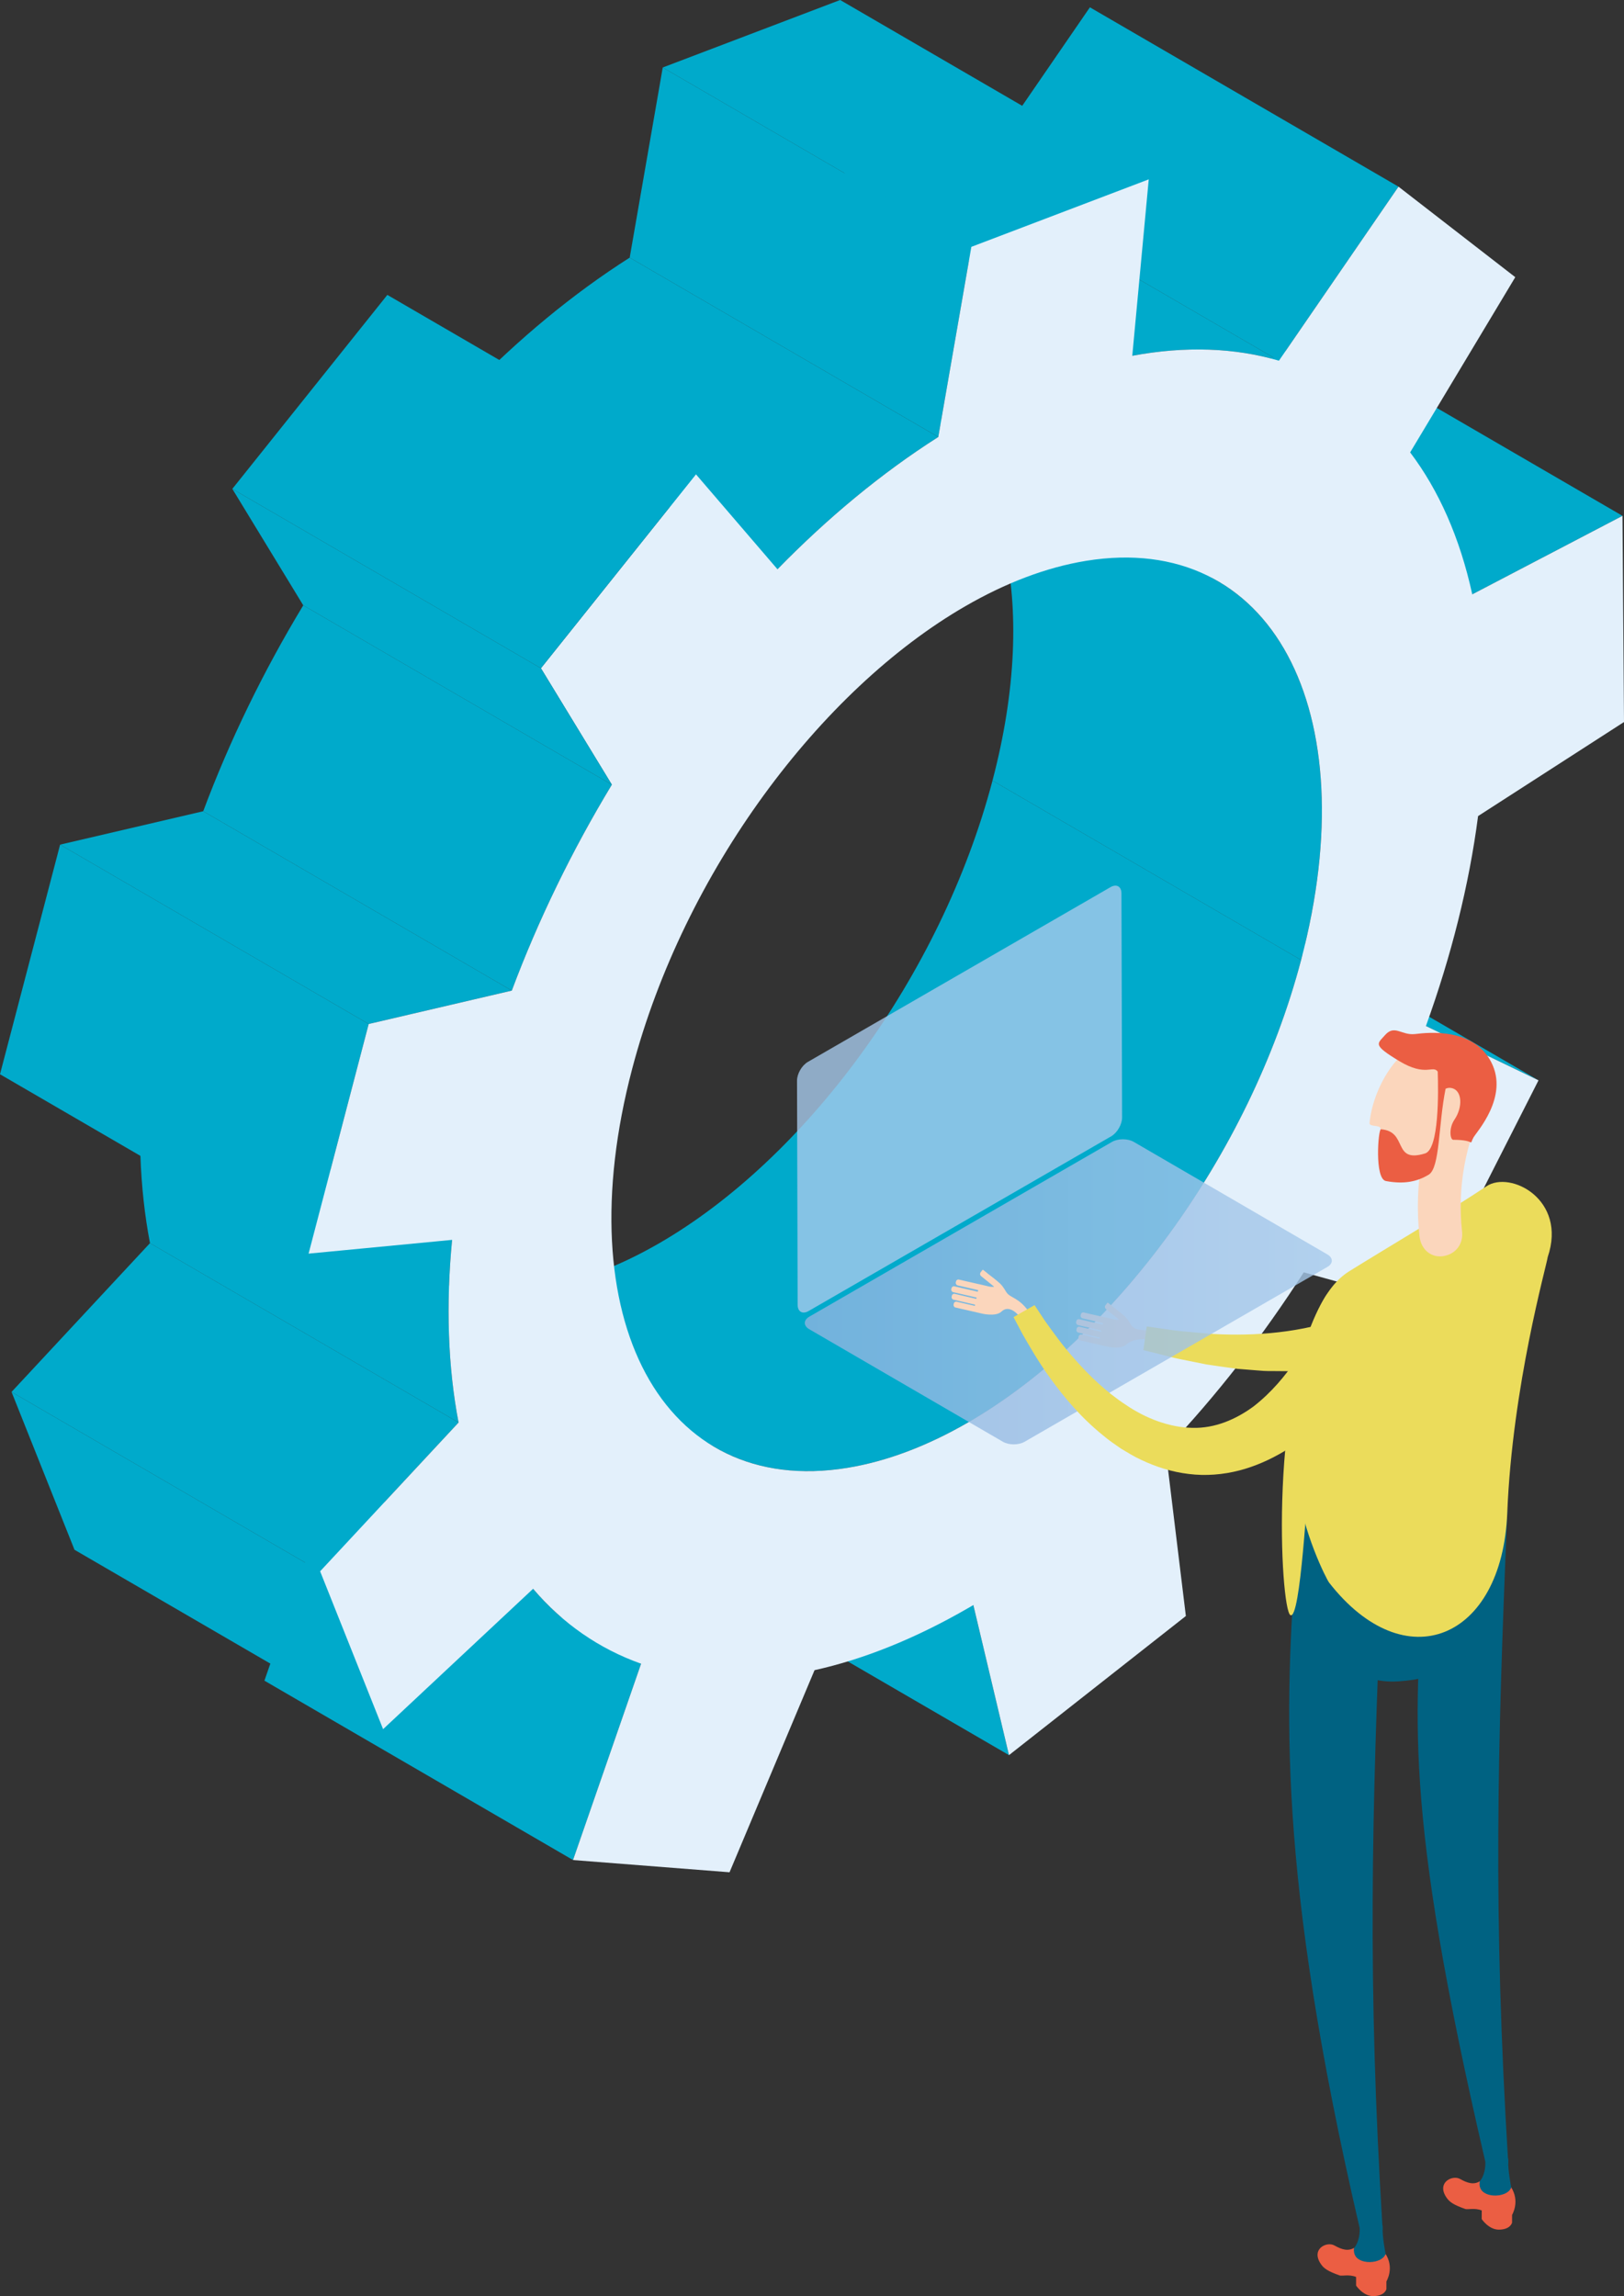
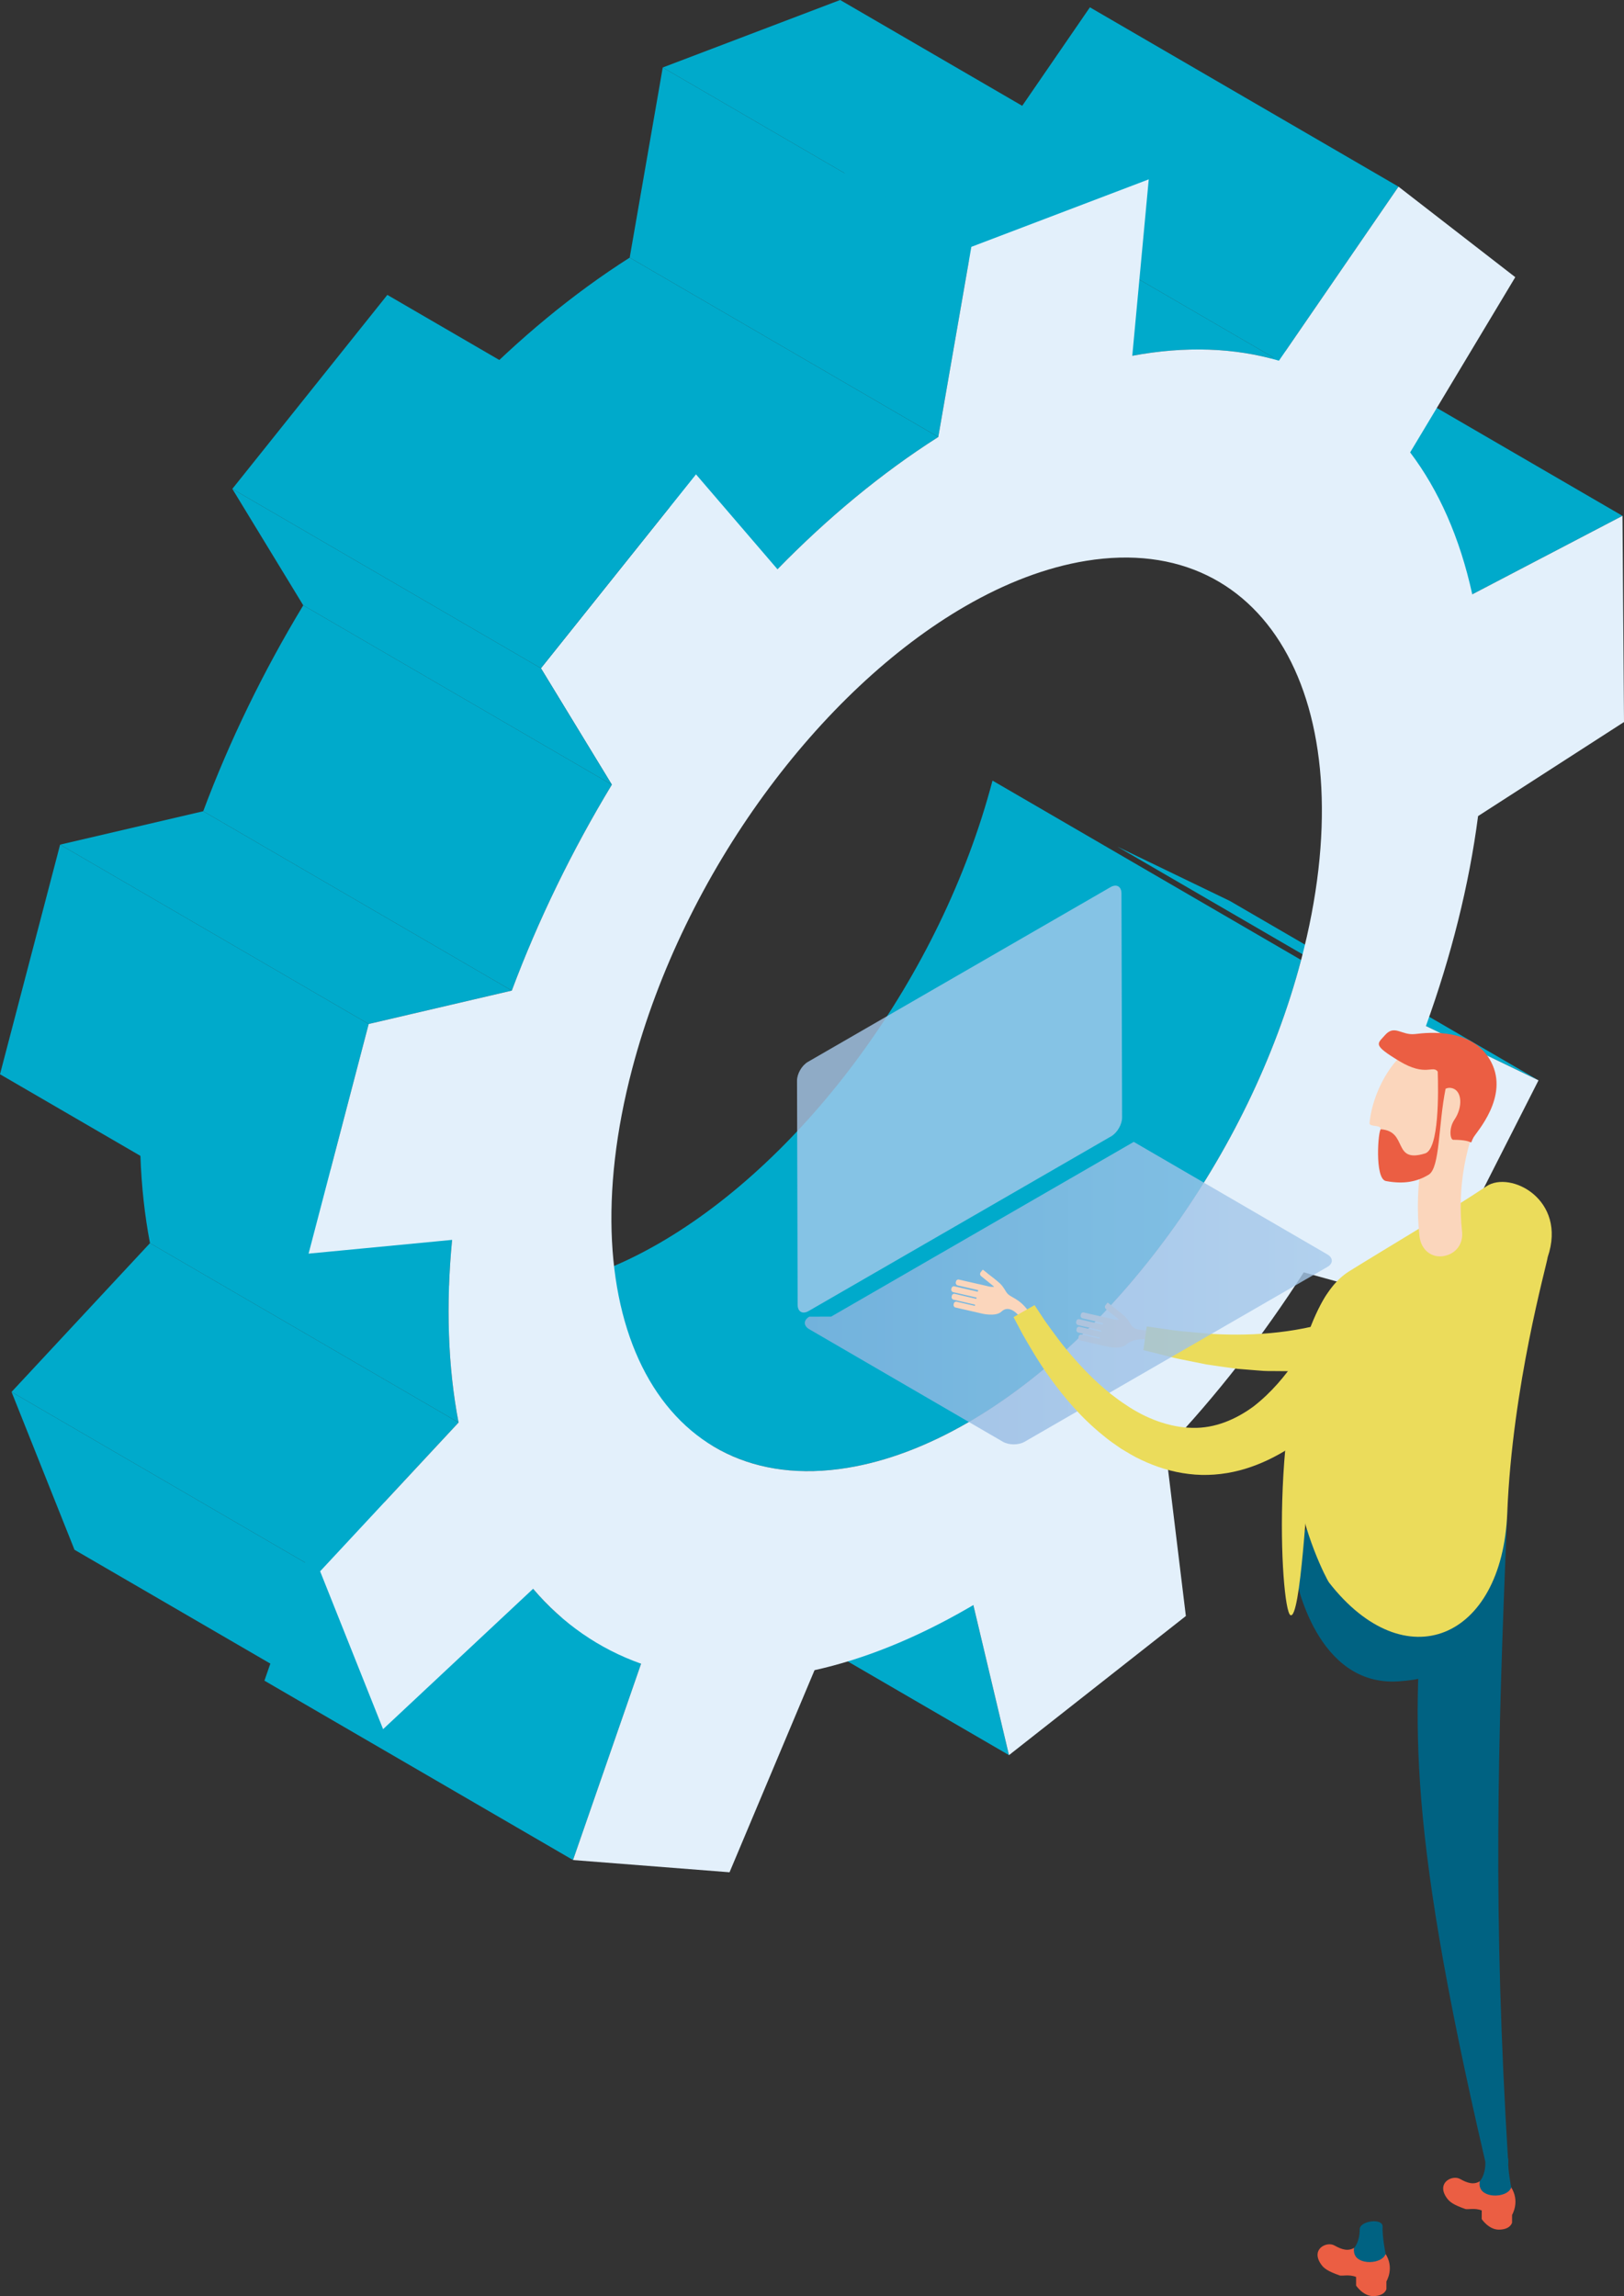
<svg xmlns="http://www.w3.org/2000/svg" xmlns:xlink="http://www.w3.org/1999/xlink" viewBox="0 0 1644.29 2324.5">
  <rect x="0" y="0" width="1644.29" height="2324.5" fill="#333333" stroke="none" />
  <defs>
    <style>
      .cls-1 {
        fill: #e3f0fb;
      }

      .cls-2 {
        fill: #eb5e43;
      }

      .cls-3 {
        fill: url(#linear-gradient-2);
      }

      .cls-4 {
        fill: #fbd6bc;
      }

      .cls-5 {
        fill: url(#linear-gradient);
      }

      .cls-6 {
        fill: #00aacb;
      }

      .cls-7 {
        isolation: isolate;
      }

      .cls-8 {
        fill: #ebdc5b;
      }

      .cls-9 {
        mix-blend-mode: screen;
      }

      .cls-10 {
        opacity: .8;
      }

      .cls-11 {
        fill: #006282;
      }
    </style>
    <linearGradient id="linear-gradient" x1="-1613.39" y1="1307.78" x2="-1079.8" y2="1307.78" gradientTransform="translate(2428.26)" gradientUnits="userSpaceOnUse">
      <stop offset="0" stop-color="#8fb4e0" />
      <stop offset="1" stop-color="#a6c9eb" />
    </linearGradient>
    <linearGradient id="linear-gradient-2" x1="15036.49" y1="15639.47" x2="14910.88" y2="15516.23" gradientTransform="translate(1201.65) rotate(-180) scale(1 -1)" xlink:href="#linear-gradient" />
  </defs>
  <g class="cls-7">
    <g id="Ebene_1">
      <g>
        <polygon class="cls-6" points="1443.74 1038.68 1131.28 857.09 1245.27 912.1 1557.73 1093.68 1443.74 1038.68" />
        <polygon class="cls-6" points="1021.6 1776.82 709.13 1595.23 673.05 1443.29 985.51 1624.87 1021.6 1776.82" />
        <polygon class="cls-6" points="1490.66 601.7 1178.19 420.11 1330.29 340.64 1642.75 522.22 1490.66 601.7" />
        <polygon class="cls-6" points="580.19 1883.02 267.73 1701.44 336.65 1502.66 649.12 1684.25 580.19 1883.02" />
        <path class="cls-6" d="M724.15,1465.35l-312.46-181.58c36.55,21.24,81.63,29.12,133.64,20.67,40.35-6.57,81.57-22.42,122.08-45.82,147.26-85.02,285.12-269.53,337.49-468.37l312.47,181.59c-52.37,198.84-190.23,383.35-337.49,468.37-40.51,23.39-81.73,39.25-122.08,45.81-52.01,8.46-97.09.58-133.65-20.67Z" />
-         <path class="cls-6" d="M920.82,406.86c104.16,60.53,208.31,121.06,312.46,181.59,94.89,55.14,132.29,200.33,84.08,383.39l-312.47-181.59c48.21-183.06,10.82-328.24-84.07-383.39Z" />
        <polygon class="cls-6" points="1294.92 365.16 982.46 183.58 1103.52 7.4 1415.99 188.98 1294.92 365.16" />
        <path class="cls-6" d="M606.59,1664.59l-312.47-181.58c-24.91-14.47-47.33-33.28-66.82-56.18l312.46,181.58c19.49,22.91,41.91,41.71,66.82,56.18Z" />
        <path class="cls-6" d="M1146.44,360.19l-312.46-181.58c53.87-10.03,103.94-8.12,148.49,4.97l312.46,181.58c-44.55-13.1-94.61-15.01-148.49-4.97Z" />
        <polygon class="cls-6" points="387.9 1750.52 75.43 1568.93 11.69 1409.13 324.15 1590.71 387.9 1750.52" />
        <polygon class="cls-6" points="324.15 1590.71 11.69 1409.13 151.86 1258.5 464.32 1440.09 324.15 1590.71" />
        <path class="cls-6" d="M464.32,1440.09l-312.46-181.58c-5.32-27.77-8.64-57.59-9.73-89.35-1.05-31.19.06-63.13,3.18-95.56l312.46,181.58c-3.12,32.42-4.23,64.37-3.18,95.56,1.09,31.76,4.4,61.58,9.73,89.35Z" />
        <polygon class="cls-6" points="950.03 442.39 637.56 260.81 671.03 68.32 983.5 249.91 950.03 442.39" />
        <polygon class="cls-6" points="983.5 249.91 671.03 68.32 850.65 0 1163.11 181.59 983.5 249.91" />
        <path class="cls-6" d="M787.22,576.3l-312.47-181.58c50.8-52.02,105.48-97.44,162.81-133.91l312.47,181.59c-57.34,36.47-112.02,81.88-162.81,133.91Z" />
        <path class="cls-6" d="M518.23,1002.84l-312.47-181.59c26.69-71.35,60.95-141.78,101.29-208.45l312.46,181.58c-40.34,66.67-74.6,137.09-101.29,208.45Z" />
        <polygon class="cls-6" points="312.47 1269.11 0 1087.53 60.86 855.07 373.33 1036.66 312.47 1269.11" />
        <polygon class="cls-6" points="373.33 1036.66 60.86 855.07 205.77 821.26 518.23 1002.84 373.33 1036.66" />
        <path class="cls-1" d="M1496.54,826.17l147.75-95.22-1.54-208.73-152.1,79.47c-12.52-57.38-34.01-105.55-62.9-143.71l106.45-177.38-118.23-91.63-121.06,176.18c-44.55-13.1-94.61-15.01-148.49-4.97l16.67-178.6-179.61,68.32-33.48,192.49c-57.34,36.47-112.02,81.88-162.81,133.91l-82.57-96.16-156.96,196.36,71.83,117.9c-40.34,66.67-74.6,137.09-101.29,208.45l-144.9,33.81-60.86,232.46,145.31-13.93c-3.12,32.42-4.23,64.37-3.18,95.56,1.09,31.76,4.4,61.58,9.73,89.35l-140.17,150.62,63.75,159.81,151.87-142.11c30.04,35.3,67.01,60.84,109.35,75.84l-68.92,198.77,158.48,12.38,86.06-204.6c49.22-10.89,101.41-31.62,155.37-62.77,1.81-1.04,3.61-2.09,5.42-3.16l36.08,151.95,179.09-140.84-20.53-168.74c51.33-53.99,98.43-114.58,139.9-179.19l121.78,33.81,115.9-228.18-113.99-55c25.63-70.91,43.73-142.67,52.8-212.51ZM1317.37,971.83c-52.37,198.84-190.23,383.35-337.49,468.37-40.51,23.39-81.73,39.25-122.08,45.81-187.04,30.42-284.49-150.49-217.71-404.04,52.37-198.87,190.24-383.37,337.49-468.39,40.51-23.39,81.71-39.24,122.06-45.81,187.04-30.42,284.51,150.48,217.73,404.06Z" />
        <polygon class="cls-6" points="619.52 794.39 307.05 612.81 235.23 494.91 547.69 676.5 619.52 794.39" />
        <polygon class="cls-6" points="547.69 676.5 235.23 494.91 392.19 298.55 704.65 480.14 547.69 676.5" />
      </g>
      <g>
        <path class="cls-4" d="M1093.8,1356.98c-1.32-.31-2.18-1.67-1.89-3.03l.2-.97c.3-1.35,1.58-2.21,2.93-1.91l18.37,4.24.26-1.21-21.86-5.07c-1.36-.3-2.18-1.65-1.87-3l.19-.97c.27-1.36,1.58-2.23,2.91-1.91l21.84,5.08.3-1.32-23.72-5.48c-1.29-.32-2.15-1.66-1.89-3.04l.22-.95c.28-1.36,1.59-2.22,2.9-1.9l23.73,5.45.37-1.6-20.79-4.81c-1.29-.32-2.15-1.66-1.86-3.02l.21-.96c.27-1.35,1.58-2.21,2.88-1.91l20.78,4.78v-.05s5.05,1.19,9.67,2.28c2.09.46,3.86.49,5.34.25l-13.34-10.8c-1.08-.87-1.3-2.44-.55-3.55l.03-.06,2.04-2.6c.1-.21.41-.21.58-.09l.96.77,2.78,2.21.02.02,1.28,1.07h0s9.51,7.2,12.35,10.02c3.35,3.34,5.17,7.25,6.6,9.17,3.98,5.42,14.16,4.82,30.47,4.57,2.02-.04-4.05,10.49-4.05,10.49,0,0-21.87-5.32-31.86,3.98-6.02,5.6-20.54,1.81-20.54,1.81-.1,0-.18-.01-.28-.05l-25.72-5.93Z" />
        <path class="cls-8" d="M1538.76,1216.22l11.98,11.87c9.85,9.63,9.42,27.42-.94,39.74,0,0-1.08,1.3-3.39,3.52-2.3,2.27-5.64,5.57-9.91,9.74-8.37,8.5-21.06,20.08-36.94,33.12-8.25,6.18-16.65,13.43-26.69,19.73-4.94,3.23-9.92,6.65-15.13,9.95-5.41,3.01-10.93,6.11-16.55,9.23-5.48,3.29-11.56,5.8-17.53,8.55-6.03,2.63-11.97,5.68-18.38,7.68-6.34,2.18-12.7,4.48-19.12,6.55-6.53,1.67-13.08,3.3-19.64,4.95l-4.91,1.24-4.99.77-9.92,1.58c-3.3.52-6.62,1.03-9.88,1.54-3.28.46-6.59.56-9.88.85-6.55.44-13.03,1.03-19.45,1.32-6.4-.09-12.72-.1-18.96-.15-3.11-.05-6.17.07-9.2-.16-3.05-.24-6.07-.44-9.02-.7-5.91-.5-11.71-.96-17.37-1.38-11.22-1.47-21.79-3.04-31.52-4.48-9.64-1.95-18.45-3.71-26.28-5.29-7.82-1.53-14.53-3.51-20.08-4.83-11.07-2.81-17.42-4.39-17.42-4.39l3.4-23.94s6.25.89,17.16,2.44c5.45.68,12.08,1.94,19.65,2.53,7.55.71,16.1,1.49,25.42,2.31,37.08,2.62,86.59.81,131.28-14.49,5.5-2.03,11-4.12,16.5-6.13,5.29-2.51,10.57-5.01,15.78-7.51,5.33-2.23,10.13-5.47,15.04-8.28,4.88-2.96,9.79-5.57,14.23-8.97,4.53-3.23,9.01-6.38,13.35-9.48,4.24-3.35,8.24-6.83,12.21-10.1,8.07-6.24,14.9-13.65,21.53-19.74,12.82-13.06,23.1-24.53,29.92-33.11,3.48-4.15,6.22-7.48,8.08-9.71,1.86-2.24,2.77-3.57,2.77-3.57,9.36-11.17,24.97-12.43,34.81-2.79Z" />
        <g>
          <g>
            <path class="cls-2" d="M1478.18,2205.83c7.64,4.29,13.93,6.21,20.1,2.4v2.26c.67,5.75,2.02,7.49,4.32,8.9,6.36,3.86,16.64,3.86,22.94,0,2.19-1.36,3.59-2.99,4.29-4.67v-.69c9.5,14.56,1.2,28.02,1.12,28.3v7.72s-1.35,6.99-13.19,7.15c-10.36.16-17.55-10.7-17.55-10.7l.05-8.71c-6.96-2.85-14.35-.69-16.67-1.51-11.93-4.25-16.05-7-19.24-11.88-9.94-15.03,6.21-22.79,13.84-18.55Z" />
            <path class="cls-11" d="M1527.08,2186.99c-.55,9.22,3.01,27.45,3.01,27.45-4.14,11.94-35.28,11.82-31.8-6.22,0,0,5.62-5.71,5.62-18.66,0-8.75,23.72-11.79,23.18-2.58Z" />
          </g>
          <path class="cls-11" d="M1443.51,1578.05c-11.34,157.98-23.87,247.85,60.37,610.38,1.54,6.71,23.81,10.83,23.13.19-15.34-250.5-10.98-415.98-.92-656.83,1.34-32-75.14-57.05-82.58,46.25Z" />
        </g>
        <g>
          <g>
            <path class="cls-2" d="M1351,2273.16c7.64,4.28,13.93,6.19,20.13,2.39v2.22c.63,5.8,2,7.5,4.28,8.9,6.35,3.88,16.62,3.88,22.9,0,2.21-1.34,3.64-2.97,4.3-4.66v-.7c9.54,14.55,1.22,28.02,1.12,28.33v7.68s-1.32,6.98-13.17,7.18c-10.38.14-17.53-10.69-17.53-10.69v-8.72c-6.94-2.86-14.31-.73-16.63-1.52-11.94-4.27-16.06-6.99-19.23-11.87-9.96-15.04,6.18-22.78,13.82-18.53Z" />
            <path class="cls-11" d="M1399.89,2254.31c-.56,9.17,3,27.44,3,27.44-4.13,11.97-35.27,11.85-31.76-6.19,0,0,5.56-5.67,5.56-18.67,0-8.74,23.74-11.81,23.2-2.57Z" />
          </g>
-           <path class="cls-11" d="M1312.39,1570.68c-11.33,158-19.96,322.53,64.29,685.07,1.54,6.71,23.81,10.84,23.15.17-15.37-250.5-10.99-415.95-.93-656.81,1.33-32-79.08-131.7-86.51-28.43Z" />
        </g>
        <path class="cls-11" d="M1415.61,1702.15c87.28-5.46,93.87-65.93,101.53-102.84,22.28-107.1-219.58-112.58-206.45-9.14,1.28,10.08,22.53,117.15,104.92,111.98Z" />
        <path class="cls-8" d="M1365.82,1287.14c-50.91,31.83-60.6,152.7-53.2,213.42,6.27,51.04,30.49,98.21,33.08,101.6,77,98.77,175.26,57.59,180.38-70.36,5.15-128.89,40.02-251.18,40.97-259.22,19.87-58.36-37.93-87.89-62.09-71.61-34.02,22.91-104.44,64.48-139.14,86.16Z" />
        <path class="cls-8" d="M1326.14,1484.28c-2.6,24.6-9.35,156.64-19.64,150.78-10.3-5.86-22.35-230.37,35.86-323.16,18.84-30.03-10.16,116.06-16.22,172.38Z" />
        <path class="cls-4" d="M1403.26,1172.93c5.64,19.96,35.03,16.12,49.05,11.16,21.54-7.56,43.53-24.28,51.6-74.04,3.83-23.61-1.03-54.66-55.39-54.73-33.27-.06-59.04,48.64-61.85,81.6-.36,4.24,11.05,1.5,11.07,5.77,0,14.88,2.03,17.82,5.52,30.23Z" />
        <path class="cls-4" d="M1437.2,1251.33c1.68,15.05,13.36,22.52,25.08,20.16h0c11.74-2.31,19.42-12.09,18.04-24.81-4.83-44.07,3.1-88.66,22.76-128.49,5.69-11.45,3.14-25.33-7.01-31.58h0c-10.18-6.24-25.16-.85-31.89,12.73-23.31,46.97-32.72,99.99-26.98,151.98Z" />
        <path class="cls-2" d="M1416.72,1074.17c-27.5-16.59-22.04-17.4-14.78-25.86,10.08-11.78,16.78.15,30.89-1.5,14.08-1.69,59.16-6.43,77.1,28.59,17.95,34.94-14.93,70.54-17.95,75.99-5.41,9.83,3.82,2.49-20.56,2.49-3.16-.01-4.74-11.54,1.17-20.33,8.67-12.81,7.86-29.31-2.39-31.95-2.61-.67-4.73-.26-6.55.6-7.42,36.67-5.63,79.9-16.99,86.9-11.95,7.33-25.44,9.9-43.42,6.53-11.76-2.19-7.79-52.59-5.09-52.39,27.86,1.99,11.13,34.76,44.73,24.46,14.21-4.37,13.52-61.93,12.8-82.88-5.01-6.93-11.92,5.66-38.96-10.64Z" />
        <g class="cls-10">
          <g class="cls-9">
-             <path class="cls-5" d="M819.47,1332.91c-6.1,3.52-6.13,9.23-.06,12.76l196.03,113.91c6.06,3.53,15.9,3.51,21.99-.02l306.42-176.91c6.11-3.52,6.15-9.21.08-12.74l-196.02-113.92c-6.05-3.53-15.91-3.53-22.01,0l-306.43,176.91Z" />
+             <path class="cls-5" d="M819.47,1332.91c-6.1,3.52-6.13,9.23-.06,12.76l196.03,113.91c6.06,3.53,15.9,3.51,21.99-.02l306.42-176.91c6.11-3.52,6.15-9.21.08-12.74l-196.02-113.92l-306.43,176.91Z" />
          </g>
          <g class="cls-9">
            <path class="cls-3" d="M817.98,1075.02c-6.11,3.52-11.04,12.05-11,19.06l.63,226.86c0,7,4.98,9.84,11.07,6.3l306.42-176.91c6.09-3.52,11.03-12.06,11.01-19.05l-.65-226.86c-.02-7.01-4.99-9.84-11.08-6.31l-306.41,176.91Z" />
          </g>
        </g>
        <path class="cls-4" d="M967.4,1323.67c-1.32-.32-2.18-1.67-1.89-3.03l.2-.97c.3-1.35,1.58-2.2,2.94-1.9l18.36,4.24.27-1.22-21.86-5.06c-1.35-.31-2.17-1.66-1.87-3.01l.2-.97c.27-1.35,1.59-2.21,2.91-1.9l21.84,5.08.3-1.32-23.71-5.48c-1.31-.33-2.16-1.66-1.9-3.04l.22-.96c.28-1.36,1.6-2.22,2.9-1.9l23.72,5.46.36-1.61-20.79-4.79c-1.29-.33-2.15-1.67-1.86-3.03l.21-.96c.28-1.35,1.59-2.2,2.88-1.9l20.78,4.76v-.05s5.05,1.19,9.67,2.28c2.09.45,3.86.49,5.34.25l-13.34-10.81c-1.07-.87-1.3-2.44-.54-3.55l.02-.07,2.04-2.6c.11-.2.41-.2.58-.08l.96.77,2.79,2.21.02.02,1.27,1.06h0s9.51,7.21,12.35,10.03c3.36,3.35,5.18,7.26,6.61,9.17,3.98,5.42,12.66,4.75,23.25,20.41,1.12,1.7-7.8,7.12-7.8,7.12,0,0-10.9-17.8-20.88-8.49-6.02,5.6-20.54,1.81-20.54,1.81-.1,0-.17-.01-.27-.06l-25.72-5.92Z" />
        <path class="cls-8" d="M1379.09,1303.92l16.01,7c6.52,2.84,10.97,8.6,12.81,15.75,1.83,7.16,1.24,15.77-2.97,23.71,0,0-.93,1.68-2.7,4.77-1.75,3.14-4.34,7.7-8.03,13.39-3.52,5.71-7.82,12.66-13.35,20.35-5.25,7.84-11.89,16.38-19.31,25.51-15.04,18.12-35.05,38.4-61.64,55.01-13.5,8.02-28.67,14.95-45.1,19.21-16.43,4.27-34.17,5.71-51.2,3.56-17.04-2-33.23-7.2-47.72-14.08-7.36-3.32-14-7.46-20.62-11.41-6.27-4.4-12.6-8.55-18.13-13.32-22.83-18.39-39.73-38.91-52.89-56.95-13.21-18.06-22.17-34.17-28.63-45.26-6.02-11.31-9.43-17.79-9.43-17.79l21.29-12.11s3.85,5.83,10.59,16c7.13,9.87,17.05,24.2,30.81,39.52,13.57,15.32,30.68,32.14,51.15,45.49,20.16,13.75,44.16,22.8,67.08,23.22,23.06.68,44.47-8.68,62.29-21.83,17.68-13.78,31.95-30.87,42.69-46.86,5.3-8.06,10.09-15.57,13.85-22.67,4.02-6.85,7.07-13.2,9.63-18.37,2.66-5.1,4.52-9.3,5.75-12.2,1.29-2.86,1.95-4.36,1.95-4.36,3.64-6.81,9.1-12.14,15.54-14.96,6.46-2.79,13.73-3.21,20.28-.34Z" />
      </g>
    </g>
  </g>
</svg>